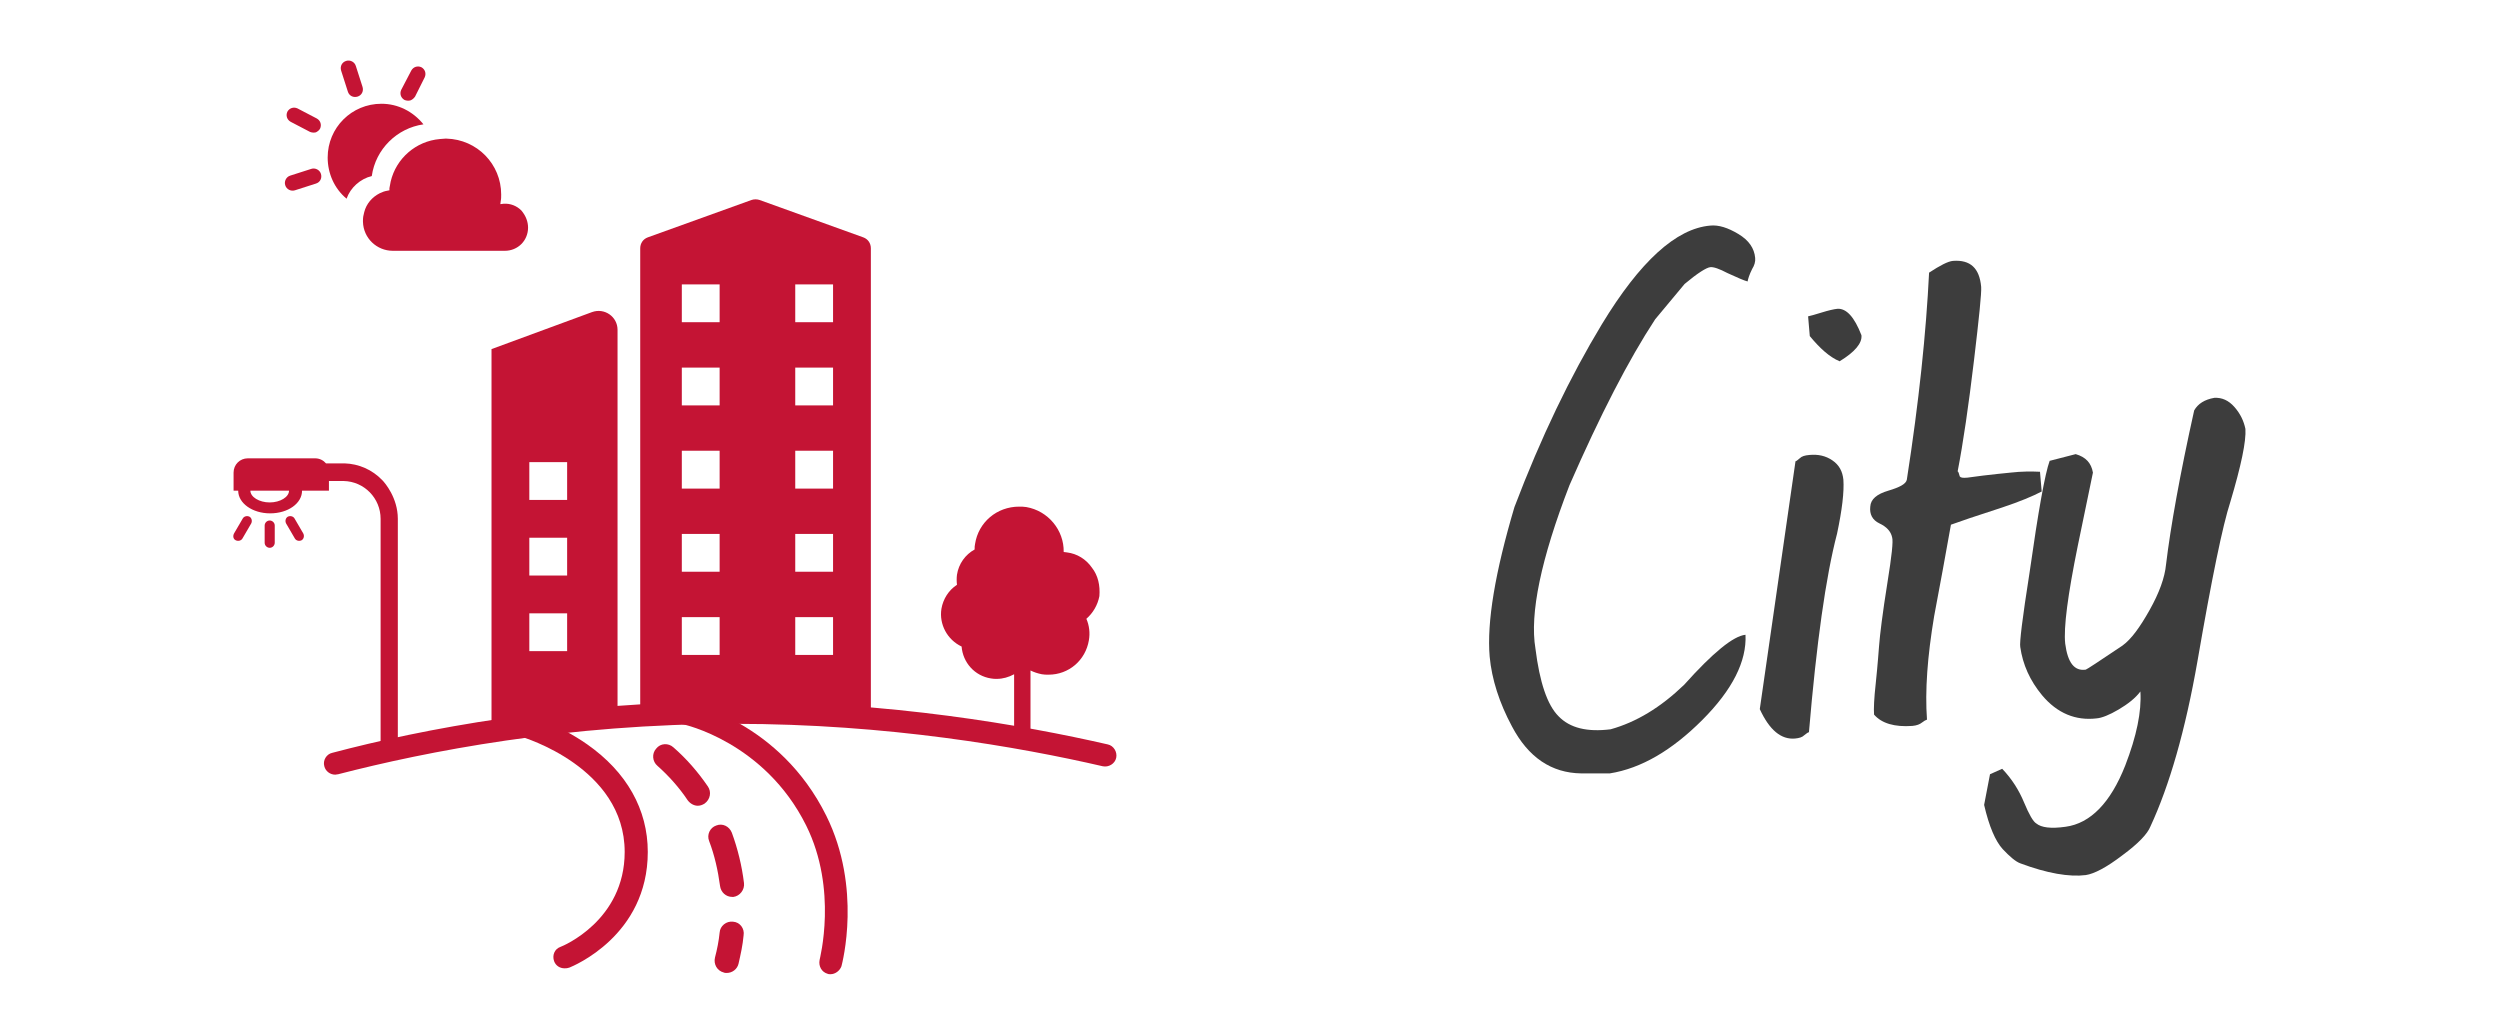
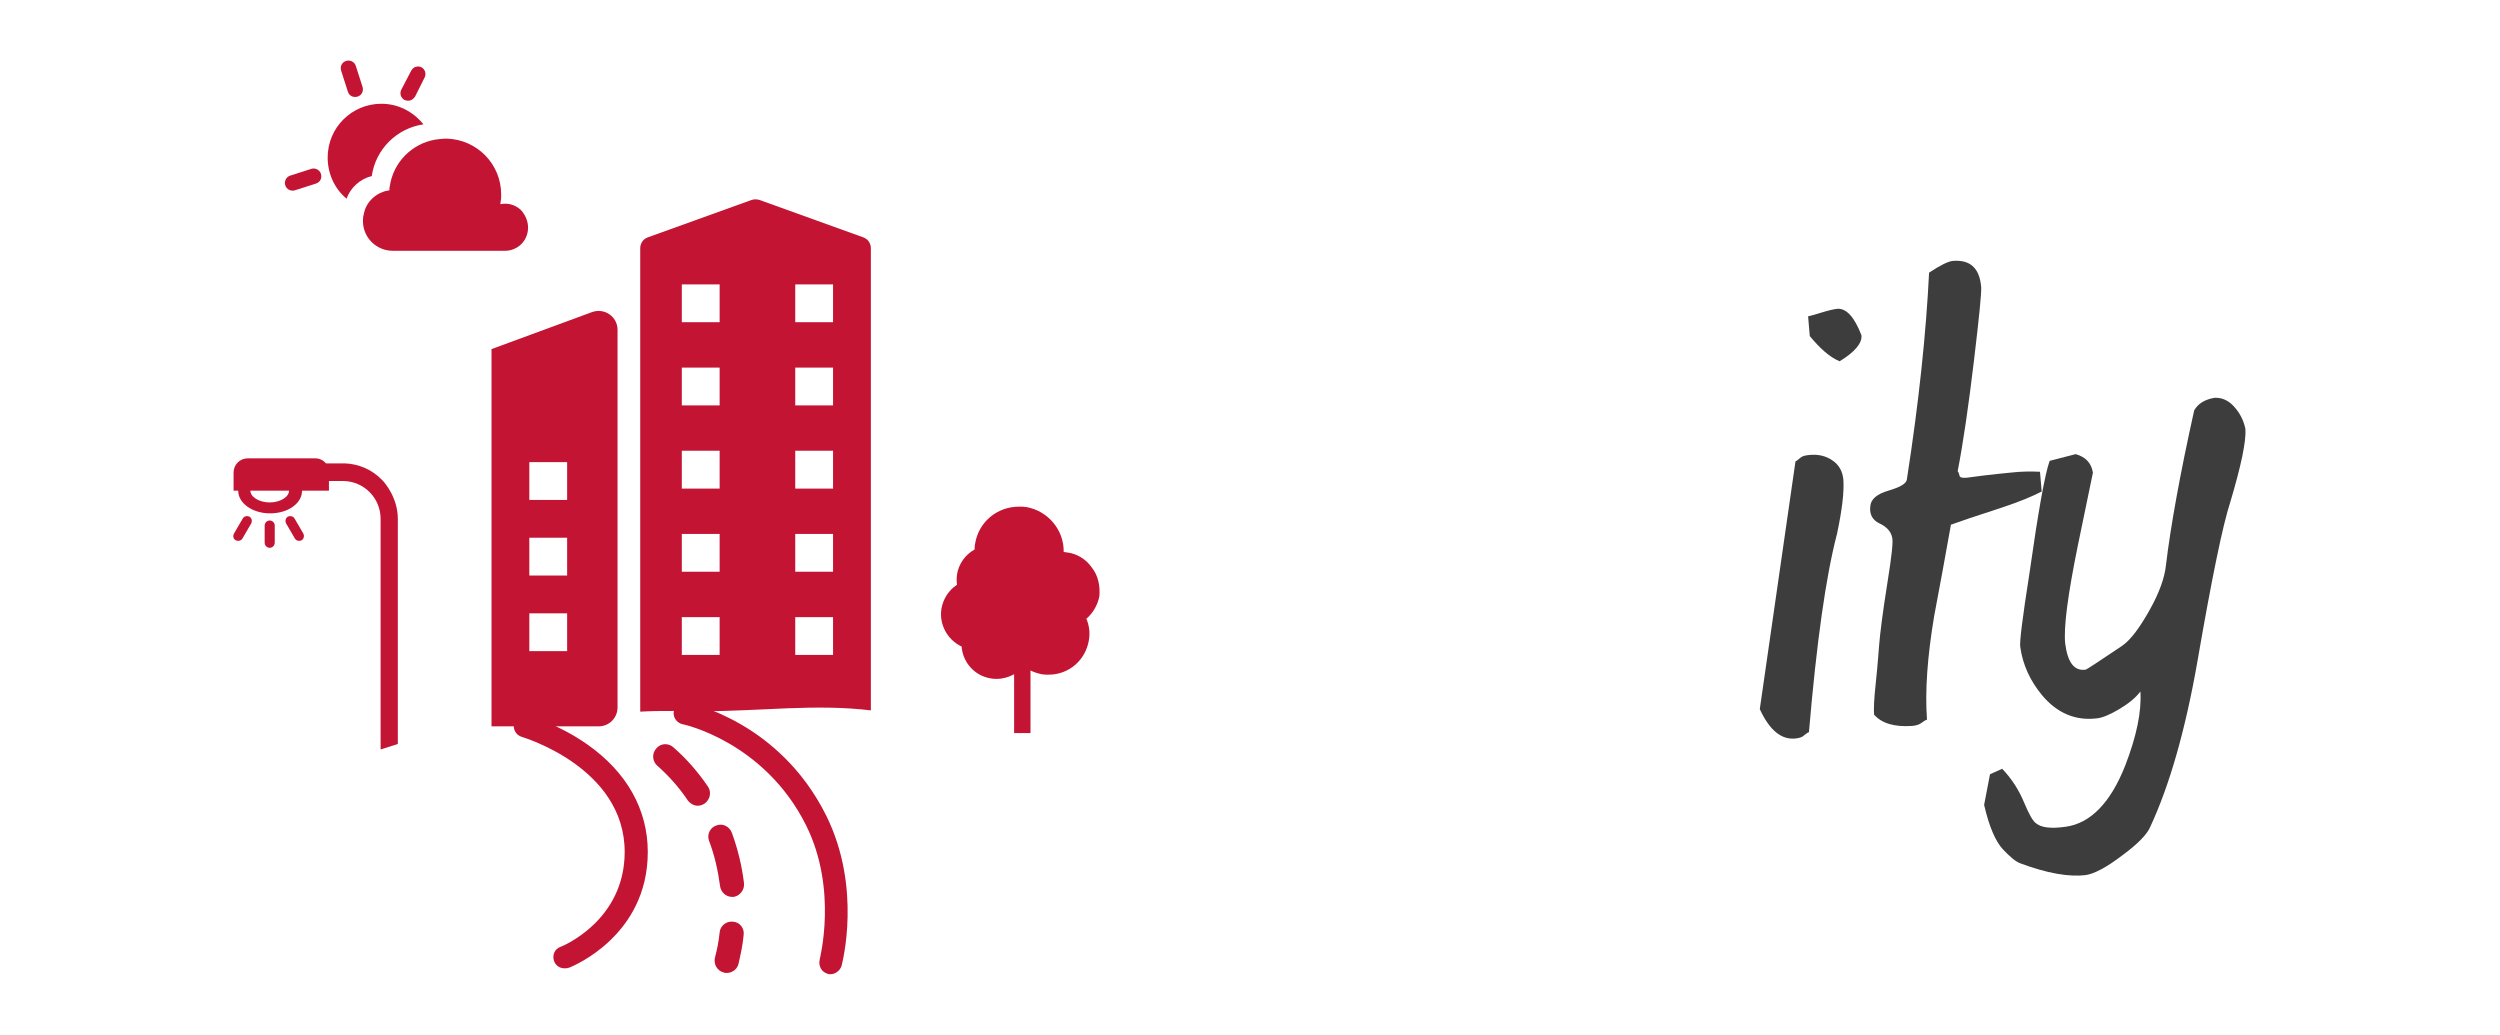
<svg xmlns="http://www.w3.org/2000/svg" version="1.1" id="Capa_1" x="0px" y="0px" viewBox="0 0 595.1 246.3" style="enable-background:new 0 0 595.1 246.3;" xml:space="preserve">
  <style type="text/css">
	.st0{fill:#C41434;}
	.st1{fill:#3D3D3D;}
</style>
  <g>
    <g>
      <path class="st0" d="M177.1,210.2c-0.5-4.1-1.5-8.2-2.9-12c-0.6-1.5-2.2-2.3-3.7-1.7c-1.5,0.5-2.3,2.2-1.7,3.7    c1.3,3.4,2.1,7,2.6,10.7c0.2,1.5,1.4,2.6,2.9,2.6c0.1,0,0.2,0,0.3,0C176.1,213.3,177.3,211.8,177.1,210.2z" />
    </g>
    <g>
      <path class="st0" d="M168.5,187.2c-2.4-3.5-5.1-6.6-8.2-9.3c-1.2-1.1-3.1-1-4.1,0.3c-1.1,1.2-0.9,3.1,0.3,4.1    c2.7,2.4,5.2,5.2,7.2,8.2c0.6,0.8,1.5,1.3,2.4,1.3c0.6,0,1.1-0.2,1.6-0.5C169.1,190.3,169.4,188.5,168.5,187.2z" />
    </g>
    <g>
      <path class="st0" d="M174.5,219.4c-1.6-0.2-3.1,1-3.2,2.6c-0.2,2-0.6,4-1.1,5.9c-0.4,1.6,0.5,3.2,2.1,3.6c0.2,0.1,0.5,0.1,0.7,0.1    c1.3,0,2.5-0.9,2.8-2.2c0.5-2.2,1-4.4,1.2-6.7C177.3,221,176.1,219.5,174.5,219.4z" />
    </g>
    <g>
      <path class="st0" d="M259.9,135.1c-1.4-2-3.5-3.3-5.9-3.6c-0.2,0-0.5-0.1-0.8-0.1c0.1-5.2-3.7-9.8-8.9-10.7    c-0.6-0.1-1.2-0.1-1.7-0.1c-5.3,0-9.7,3.7-10.5,8.9c-0.1,0.4-0.1,0.8-0.1,1.3c-2.2,1.2-3.8,3.4-4.2,6c-0.1,0.8-0.1,1.6,0,2.4    c-2,1.3-3.3,3.4-3.7,5.7c-0.6,3.7,1.4,7.4,4.8,9c0.3,3.8,3.1,7,7,7.6c0.5,0.1,0.9,0.1,1.4,0.1c1.4,0,2.8-0.4,4.1-1.1v14h3.9v-14.9    c0.8,0.4,1.7,0.7,2.7,0.9c0.5,0.1,1,0.1,1.6,0.1c4.8,0,8.8-3.4,9.6-8.2c0.3-1.7,0.1-3.5-0.6-5.1c1.6-1.4,2.7-3.3,3.1-5.4    C261.9,139.4,261.4,137,259.9,135.1z" />
    </g>
    <g>
      <g>
        <g>
          <path class="st0" d="M91,114.3c-2.4-2.5-5.6-3.9-9-4h-4.4c-0.6-0.7-1.5-1.2-2.6-1.2h-16c-1.9,0-3.4,1.5-3.4,3.4v4.3h1.1      c0,3,3.4,5.4,7.6,5.4c4.3,0,7.6-2.4,7.6-5.4h6.4v-2.3h3.5c4.9,0.1,8.8,4.1,8.8,9v54.9l4.1-1.3v-53.6      C94.7,118.5,91.6,114.9,91,114.3z M64.2,119.6c-2.5,0-4.6-1.3-4.6-2.8h9.2C68.8,118.3,66.7,119.6,64.2,119.6z" />
        </g>
      </g>
      <g>
        <g>
          <path class="st0" d="M64.2,130.4c-0.6,0-1.2-0.5-1.2-1.2v-4.1c0-0.6,0.5-1.2,1.2-1.2c0.6,0,1.2,0.5,1.2,1.2v4.1      C65.4,129.8,64.9,130.4,64.2,130.4z" />
        </g>
      </g>
      <g>
        <g>
          <path class="st0" d="M71.8,128.6c-0.6,0.3-1.3,0.1-1.6-0.4l-2.1-3.6c-0.3-0.6-0.1-1.3,0.4-1.6c0.6-0.3,1.3-0.1,1.6,0.4l2.1,3.6      C72.5,127.6,72.3,128.3,71.8,128.6z" />
        </g>
      </g>
      <g>
        <g>
          <path class="st0" d="M56.1,128.6c0.6,0.3,1.3,0.1,1.6-0.4l2.1-3.6c0.3-0.6,0.1-1.3-0.4-1.6c-0.6-0.3-1.3-0.1-1.6,0.4l-2.1,3.6      C55.4,127.6,55.5,128.3,56.1,128.6z" />
        </g>
      </g>
    </g>
    <g>
      <g>
        <g>
          <path class="st0" d="M125.7,54.2c0,1.5-0.6,2.9-1.6,3.9c-1,1-2.4,1.6-3.9,1.6l-13.6,0c-0.3,0-0.8,0-1.4,0l-11.7,0      c-3.8,0-7-3-7.1-6.9c0-0.1,0-0.2,0-0.3c0-0.7,0.1-1.3,0.3-2c0.5-2,1.9-3.6,3.7-4.5c0,0,0,0,0,0c0.6-0.3,1.2-0.5,1.8-0.6l0.5-0.1      l0-0.5c0.1-0.5,0.2-1.1,0.3-1.6c1.3-5.5,6-9.6,11.7-10.1c0.4,0,0.9-0.1,1.3-0.1c0.1,0,0.2,0,0.3,0c7.3,0.2,13,6.1,13,13.3      c0,0.5,0,1.1-0.1,1.5l-0.1,0.8l0.8-0.1c1.6-0.1,3.1,0.5,4.2,1.6C125.2,51.4,125.7,52.8,125.7,54.2z" />
        </g>
      </g>
      <g>
        <g>
          <g>
            <path class="st0" d="M75.2,43.7l-5,1.6c-0.9,0.3-2-0.2-2.3-1.2c-0.3-0.9,0.2-2,1.2-2.3l5-1.6c0.9-0.3,2,0.2,2.3,1.2       C76.7,42.4,76.2,43.4,75.2,43.7z" />
          </g>
        </g>
      </g>
      <g>
        <g>
          <g>
            <path class="st0" d="M85.1,23c-1,0.3-2-0.2-2.3-1.2l-1.6-5c-0.3-1,0.2-2,1.2-2.3c0.9-0.3,2,0.2,2.3,1.2l1.6,5       C86.6,21.7,86.1,22.7,85.1,23z" />
          </g>
        </g>
      </g>
      <g>
        <g>
          <g>
-             <path class="st0" d="M75.2,31.5c-0.4,0.1-0.9,0.1-1.4-0.1l-4.6-2.4c-0.9-0.5-1.2-1.5-0.8-2.4c0.5-0.9,1.5-1.2,2.4-0.8l4.6,2.4       c0.9,0.5,1.2,1.5,0.8,2.4C76,31,75.6,31.3,75.2,31.5z" />
-           </g>
+             </g>
        </g>
      </g>
      <g>
        <g>
          <g>
            <path class="st0" d="M97.7,23.9c-0.4,0.1-0.9,0.1-1.4-0.1c-0.9-0.5-1.2-1.5-0.8-2.4l2.4-4.6c0.5-0.9,1.5-1.2,2.4-0.8       c0.9,0.5,1.2,1.5,0.8,2.4L98.8,23C98.5,23.4,98.2,23.7,97.7,23.9z" />
          </g>
        </g>
      </g>
      <g>
        <path class="st0" d="M100.8,29.6c-6.3,0.9-11.4,5.9-12.3,12.3c-2.8,0.7-5.1,2.8-6,5.4c-2.9-2.4-4.5-6-4.5-9.8     c0-7.1,5.7-12.8,12.8-12.8C94.7,24.7,98.3,26.5,100.8,29.6z" />
      </g>
    </g>
    <g>
-       <path class="st0" d="M79.8,184.4c-1.2,0-2.3-0.8-2.6-2c-0.4-1.4,0.5-2.9,1.9-3.2c21.2-5.6,55-12.2,95.8-12.2    c36.9,0,68.7,5.6,88.8,10.2c1.4,0.3,2.3,1.8,2,3.2c-0.3,1.4-1.8,2.3-3.2,2c-19.9-4.6-51.2-10.1-87.6-10.1    c-40.2,0-73.5,6.6-94.4,12C80.3,184.3,80,184.4,79.8,184.4z" />
-     </g>
+       </g>
    <g>
      <path class="st0" d="M134.4,230.5c-1.1,0-2.1-0.6-2.5-1.7c-0.5-1.4,0.1-2.9,1.5-3.4c0.6-0.2,15.3-6.3,15.3-22.6    c0-20.2-24.3-27.3-24.5-27.4c-1.4-0.4-2.2-1.9-1.8-3.3c0.4-1.4,1.9-2.2,3.3-1.8c0.3,0.1,7.1,2,14.1,6.9    c9.4,6.6,14.4,15.5,14.4,25.6c0,20-17.9,27.2-18.6,27.5C135,230.5,134.7,230.5,134.4,230.5z" />
    </g>
    <g>
      <path class="st0" d="M197.7,231.9c-0.2,0-0.5,0-0.7-0.1c-1.4-0.4-2.2-1.8-1.9-3.3c0-0.2,4.4-16.7-3.2-32    c-9.9-19.9-29.2-24.1-29.4-24.1c-1.4-0.3-2.4-1.7-2.1-3.1c0.3-1.4,1.7-2.4,3.1-2.1c0.9,0.2,22.1,4.6,33.2,27    c8.5,17.2,3.8,35,3.6,35.8C199.9,231.1,198.8,231.9,197.7,231.9z" />
    </g>
    <g>
      <g>
        <path class="st0" d="M167.5,169.3c13.3,0,26.7-1.8,39.8-0.2v-110c0-1.2-0.7-2.2-1.8-2.6l-24.7-8.9c-0.6-0.2-1.3-0.2-1.9,0     l-24.7,8.9c-1.1,0.4-1.8,1.4-1.8,2.6v110.3C157.7,169.1,162.9,169.3,167.5,169.3z M189.3,67.7h9v9h-9V67.7z M189.3,87.5h9v9h-9     V87.5z M189.3,107.3h9v9h-9V107.3z M189.3,127.1h9v9h-9V127.1z M189.3,146.9h9v9h-9V146.9z M162.3,67.7h9v9h-9V67.7z M162.3,87.5     h9v9h-9V87.5z M162.3,107.3h9v9h-9V107.3z M162.3,127.1h9v9h-9V127.1z M162.3,146.9h9v9h-9V146.9z" />
      </g>
      <path class="st0" d="M140.9,74.3L117,83.1v89.8h25.5c2.5,0,4.5-2,4.5-4.5V78.5C147,75.4,143.9,73.2,140.9,74.3z M135,119h-9v-9h9    V119z M135,137h-9v-9h9V137z M135,155h-9v-9h9V155z" />
    </g>
  </g>
  <g>
-     <path class="st1" d="M417.8,61.4c-0.2-2.3-1.5-4.2-4-5.7c-2.5-1.5-4.7-2.2-6.7-2c-8.1,0.7-16.7,8.5-25.8,23.5   c-7.5,12.4-14.5,26.9-20.8,43.5c-4.6,15.5-6.6,27.4-5.9,35.6c0.5,5.4,2.3,11,5.3,16.6c3.9,7.4,9.4,11.1,16.5,11.2l6.8,0   c7.5-1.2,14.8-5.5,22-12.7c7.2-7.2,10.6-14,10.3-20.3c-2.9,0.3-7.7,4.2-14.6,11.9c-5.6,5.4-11.4,8.9-17.5,10.6   c-5.6,0.7-9.7-0.3-12.4-3.1c-2.7-2.7-4.5-8.1-5.5-16.1c-1.4-8.3,1.3-21.3,8.1-38.9c7.3-16.7,14.1-29.9,20.4-39.5l7-8.4   c3.1-2.6,5.2-3.9,6.1-4c0.8-0.1,2.2,0.4,4.1,1.4c2.4,1.1,4,1.8,4.8,2c0.1-0.6,0.4-1.6,1.1-3C417.6,63.2,417.9,62.3,417.8,61.4z" />
    <path class="st1" d="M438.8,114.2c-0.2-2-1-3.5-2.6-4.6c-1.6-1.1-3.4-1.5-5.5-1.3c-1.1,0.1-1.8,0.3-2.3,0.8c-0.5,0.4-0.8,0.7-1,0.7   l-8.5,59c2.3,5,5.1,7.3,8.4,7c1-0.1,1.7-0.3,2.2-0.8c0.5-0.4,0.9-0.7,1.1-0.7c1.8-21.2,4-37,6.7-47.3   C438.5,121.3,439,117.1,438.8,114.2z M437.4,73.5c-0.9,0.1-2.2,0.4-3.8,0.9c-1.6,0.5-2.7,0.8-3.2,0.9l0.4,4.7c2.4,2.9,4.7,5,7.1,6   c3.6-2.2,5.4-4.3,5.2-6.2C441.4,75.4,439.5,73.4,437.4,73.5z" />
    <path class="st1" d="M485.6,112.3c-2-0.1-4.4-0.1-7,0.2c-1.9,0.2-4.1,0.4-6.5,0.7c-2.4,0.3-3.7,0.5-3.8,0.5c-1.1,0.1-1.6,0-1.8-0.3   c-0.2-0.7-0.3-1.1-0.5-1.2c1.3-6.7,2.6-15.6,3.9-26.5c1.2-10.1,1.8-15.9,1.7-17.4c-0.4-4.5-2.6-6.5-6.7-6.2   c-1.2,0.1-3.1,1.1-5.7,2.8c-0.7,14.2-2.4,30.7-5.3,49.3c-0.2,1-1.7,1.8-4.4,2.6c-2.7,0.8-4.2,2-4.3,3.8c-0.2,1.8,0.5,3.2,2.2,4   c1.7,0.8,2.7,1.9,3,3.3c0.3,0.9-0.1,4.5-1.1,10.7c-1.2,7.5-1.8,12.5-2,15.1c-0.1,1.2-0.3,4.2-0.8,9c-0.4,3.6-0.5,6-0.4,7.4   c1.8,2.1,4.9,3,9.1,2.7c1.1-0.1,1.8-0.4,2.3-0.8c0.5-0.4,0.9-0.6,1.2-0.7c-0.5-6.9,0.1-15,1.7-24.6c1.4-7.3,2.7-14.6,4-21.8   c1.9-0.7,6-2.1,12.2-4.1c4.2-1.4,7.3-2.7,9.4-3.8L485.6,112.3z" />
    <path class="st1" d="M534.5,102.1c-0.4-1.9-1.2-3.6-2.6-5.2c-1.4-1.6-3-2.3-4.8-2.2c-2.3,0.4-3.9,1.4-4.8,3   c-3.4,15.3-5.6,27.6-6.7,36.7c-0.3,3.1-1.6,6.7-3.9,10.8c-2.3,4.1-4.4,7-6.5,8.5c-5.5,3.7-8.4,5.6-8.7,5.7   c-2.7,0.4-4.3-1.6-4.9-6.2c-0.4-3.8,0.6-11.5,3-23.3c2.4-11.6,3.6-17.4,3.6-17.4c-0.4-2.3-1.7-3.7-4.1-4.4l-6.2,1.6   c-1.1,3-2.7,11.9-4.8,26.7c-1.7,10.8-2.4,16.6-2.2,17.6c0.6,4.2,2.3,8,5.2,11.5c3.6,4.3,8,6.1,13,5.5c1.2-0.1,3-0.8,5.2-2.1   c2.2-1.3,4-2.7,5.2-4.3c0.3,4.8-0.9,10.6-3.6,17.6c-3.5,8.9-8.3,13.8-14.2,14.6c-3.5,0.5-5.8,0.2-7-0.8c-0.7-0.4-1.7-2.1-2.9-5   c-1.2-2.9-2.9-5.6-5.2-8l-2.9,1.3l-1.4,7.3c1.2,5.2,2.7,8.6,4.4,10.5c1.7,1.8,3.1,3,4.2,3.4c6.4,2.4,11.7,3.3,15.6,2.8   c2-0.3,4.9-1.8,8.7-4.7c3.8-2.8,6-5.1,6.7-6.9c4.5-9.7,8.3-22.8,11.2-39.4c3.4-19.7,6-32.3,7.8-37.8   C533.5,110.8,534.7,105,534.5,102.1z" />
  </g>
</svg>